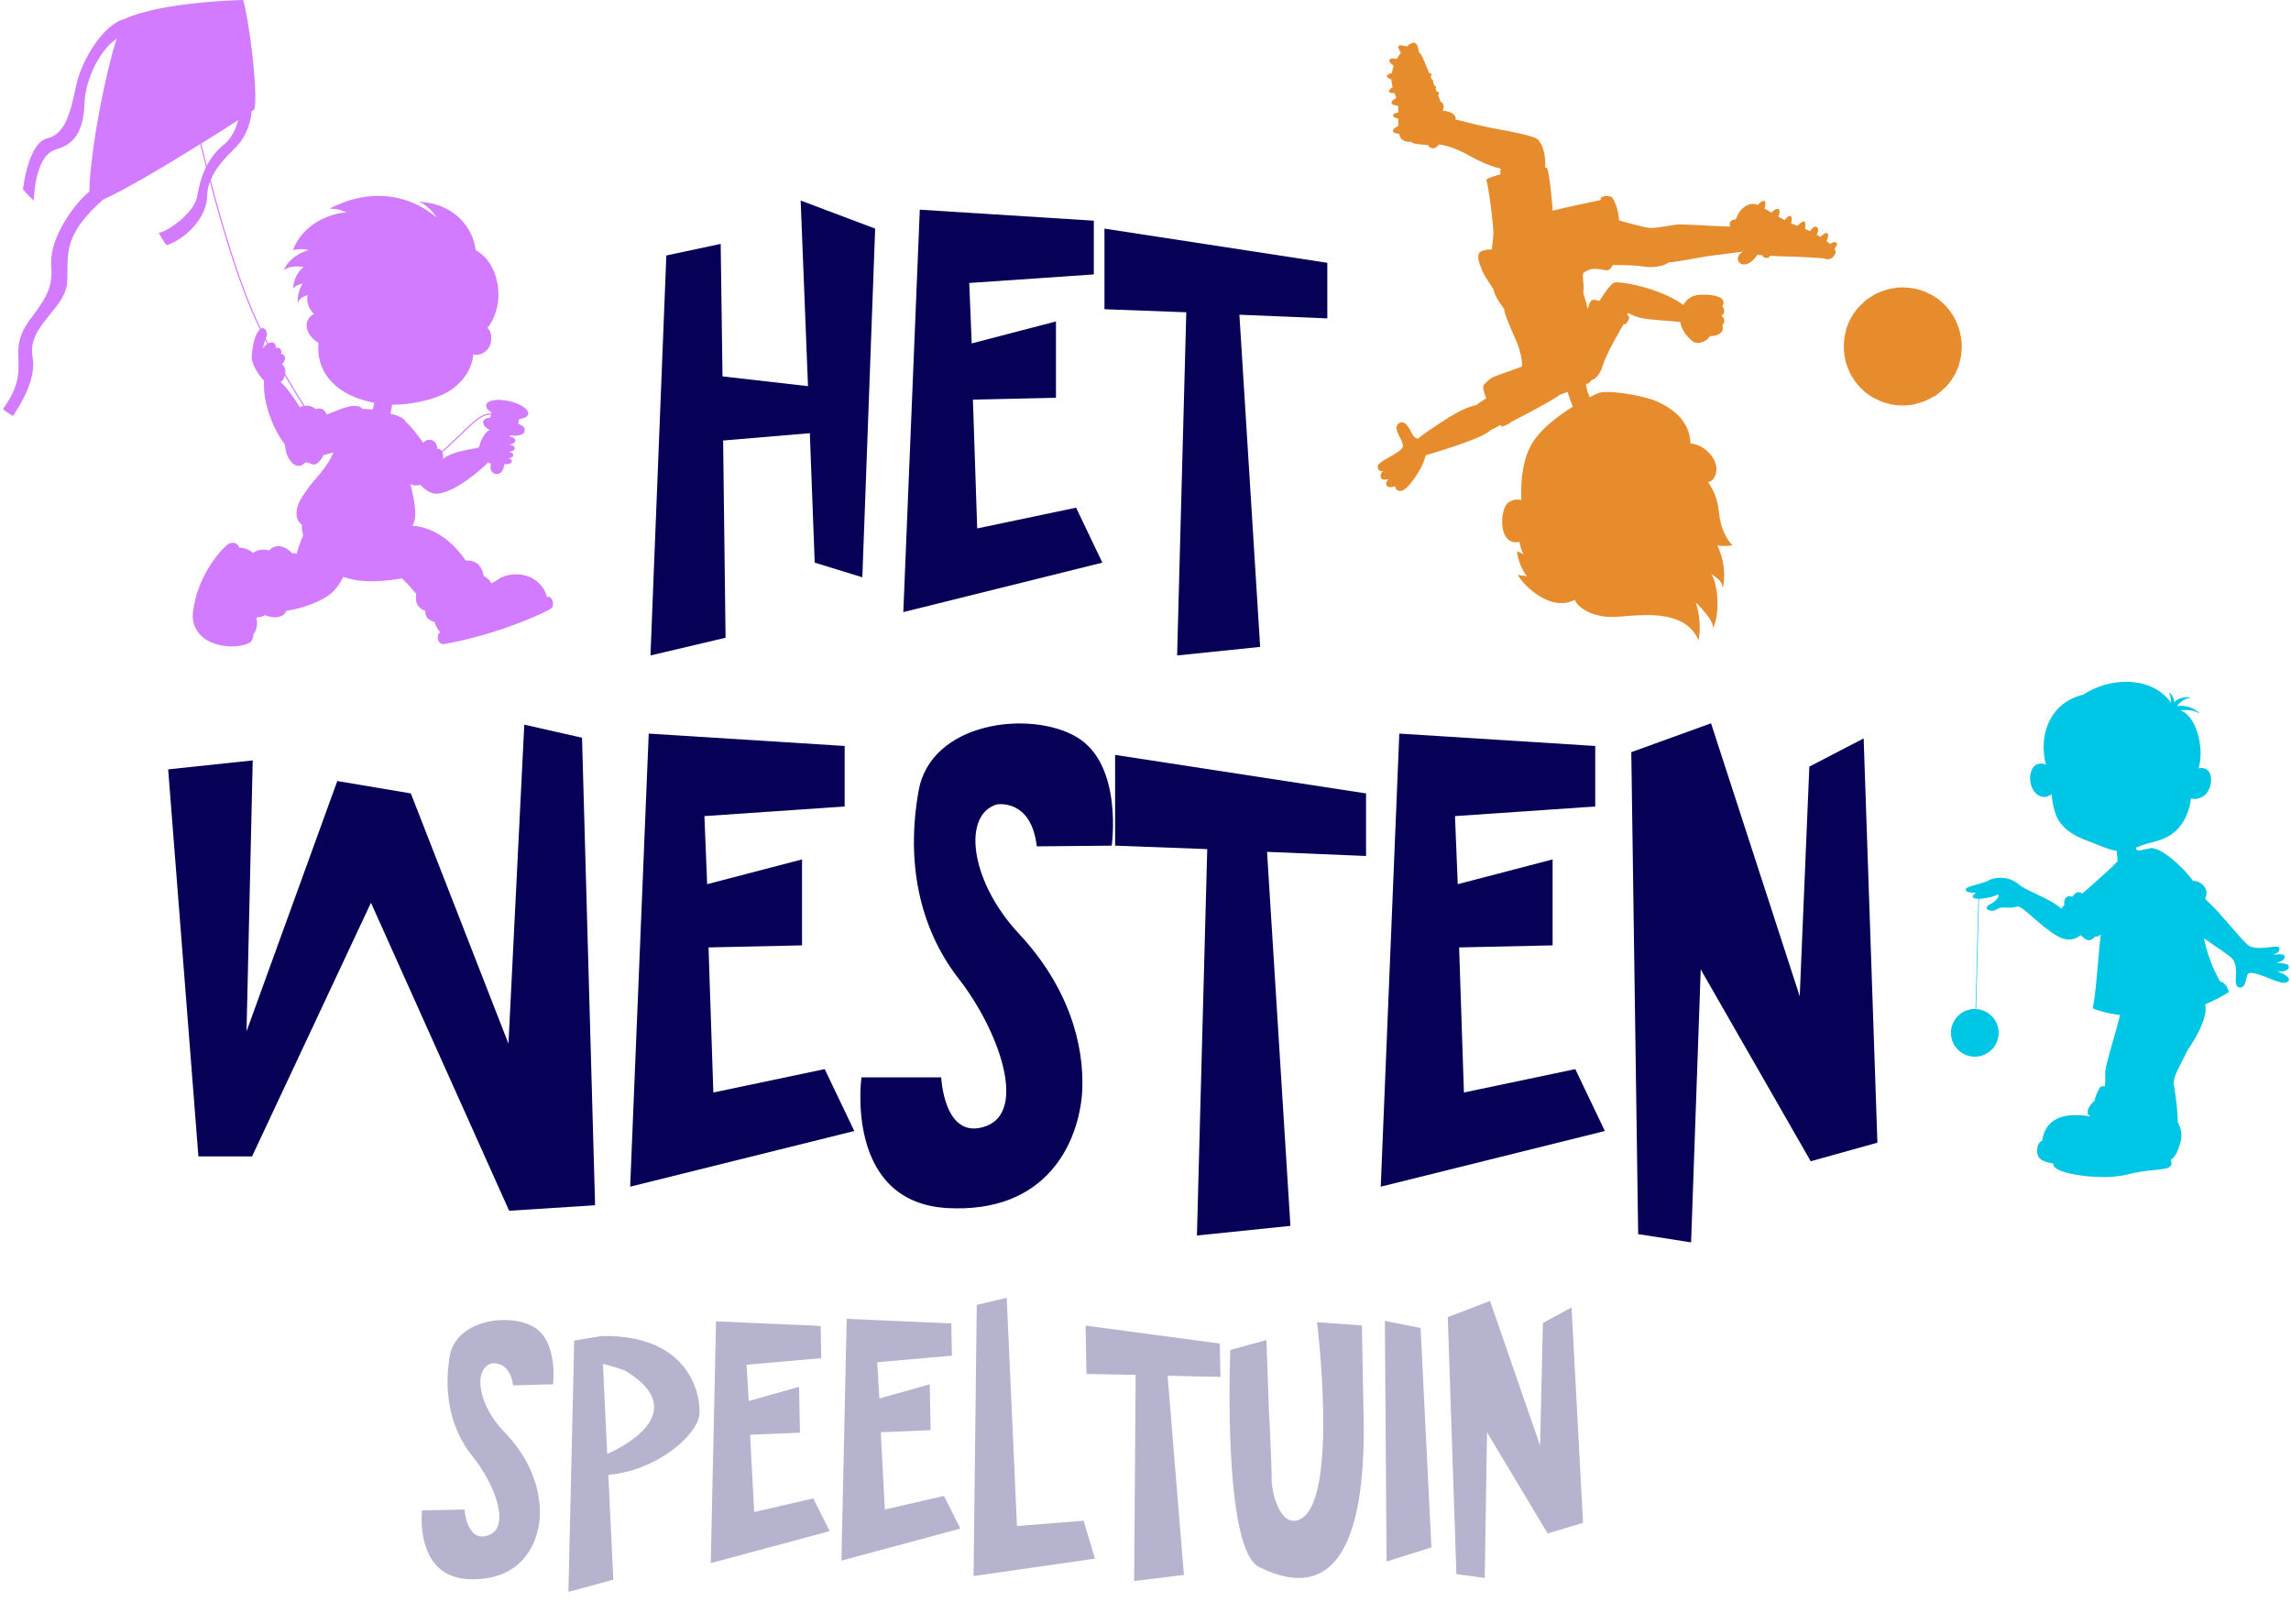
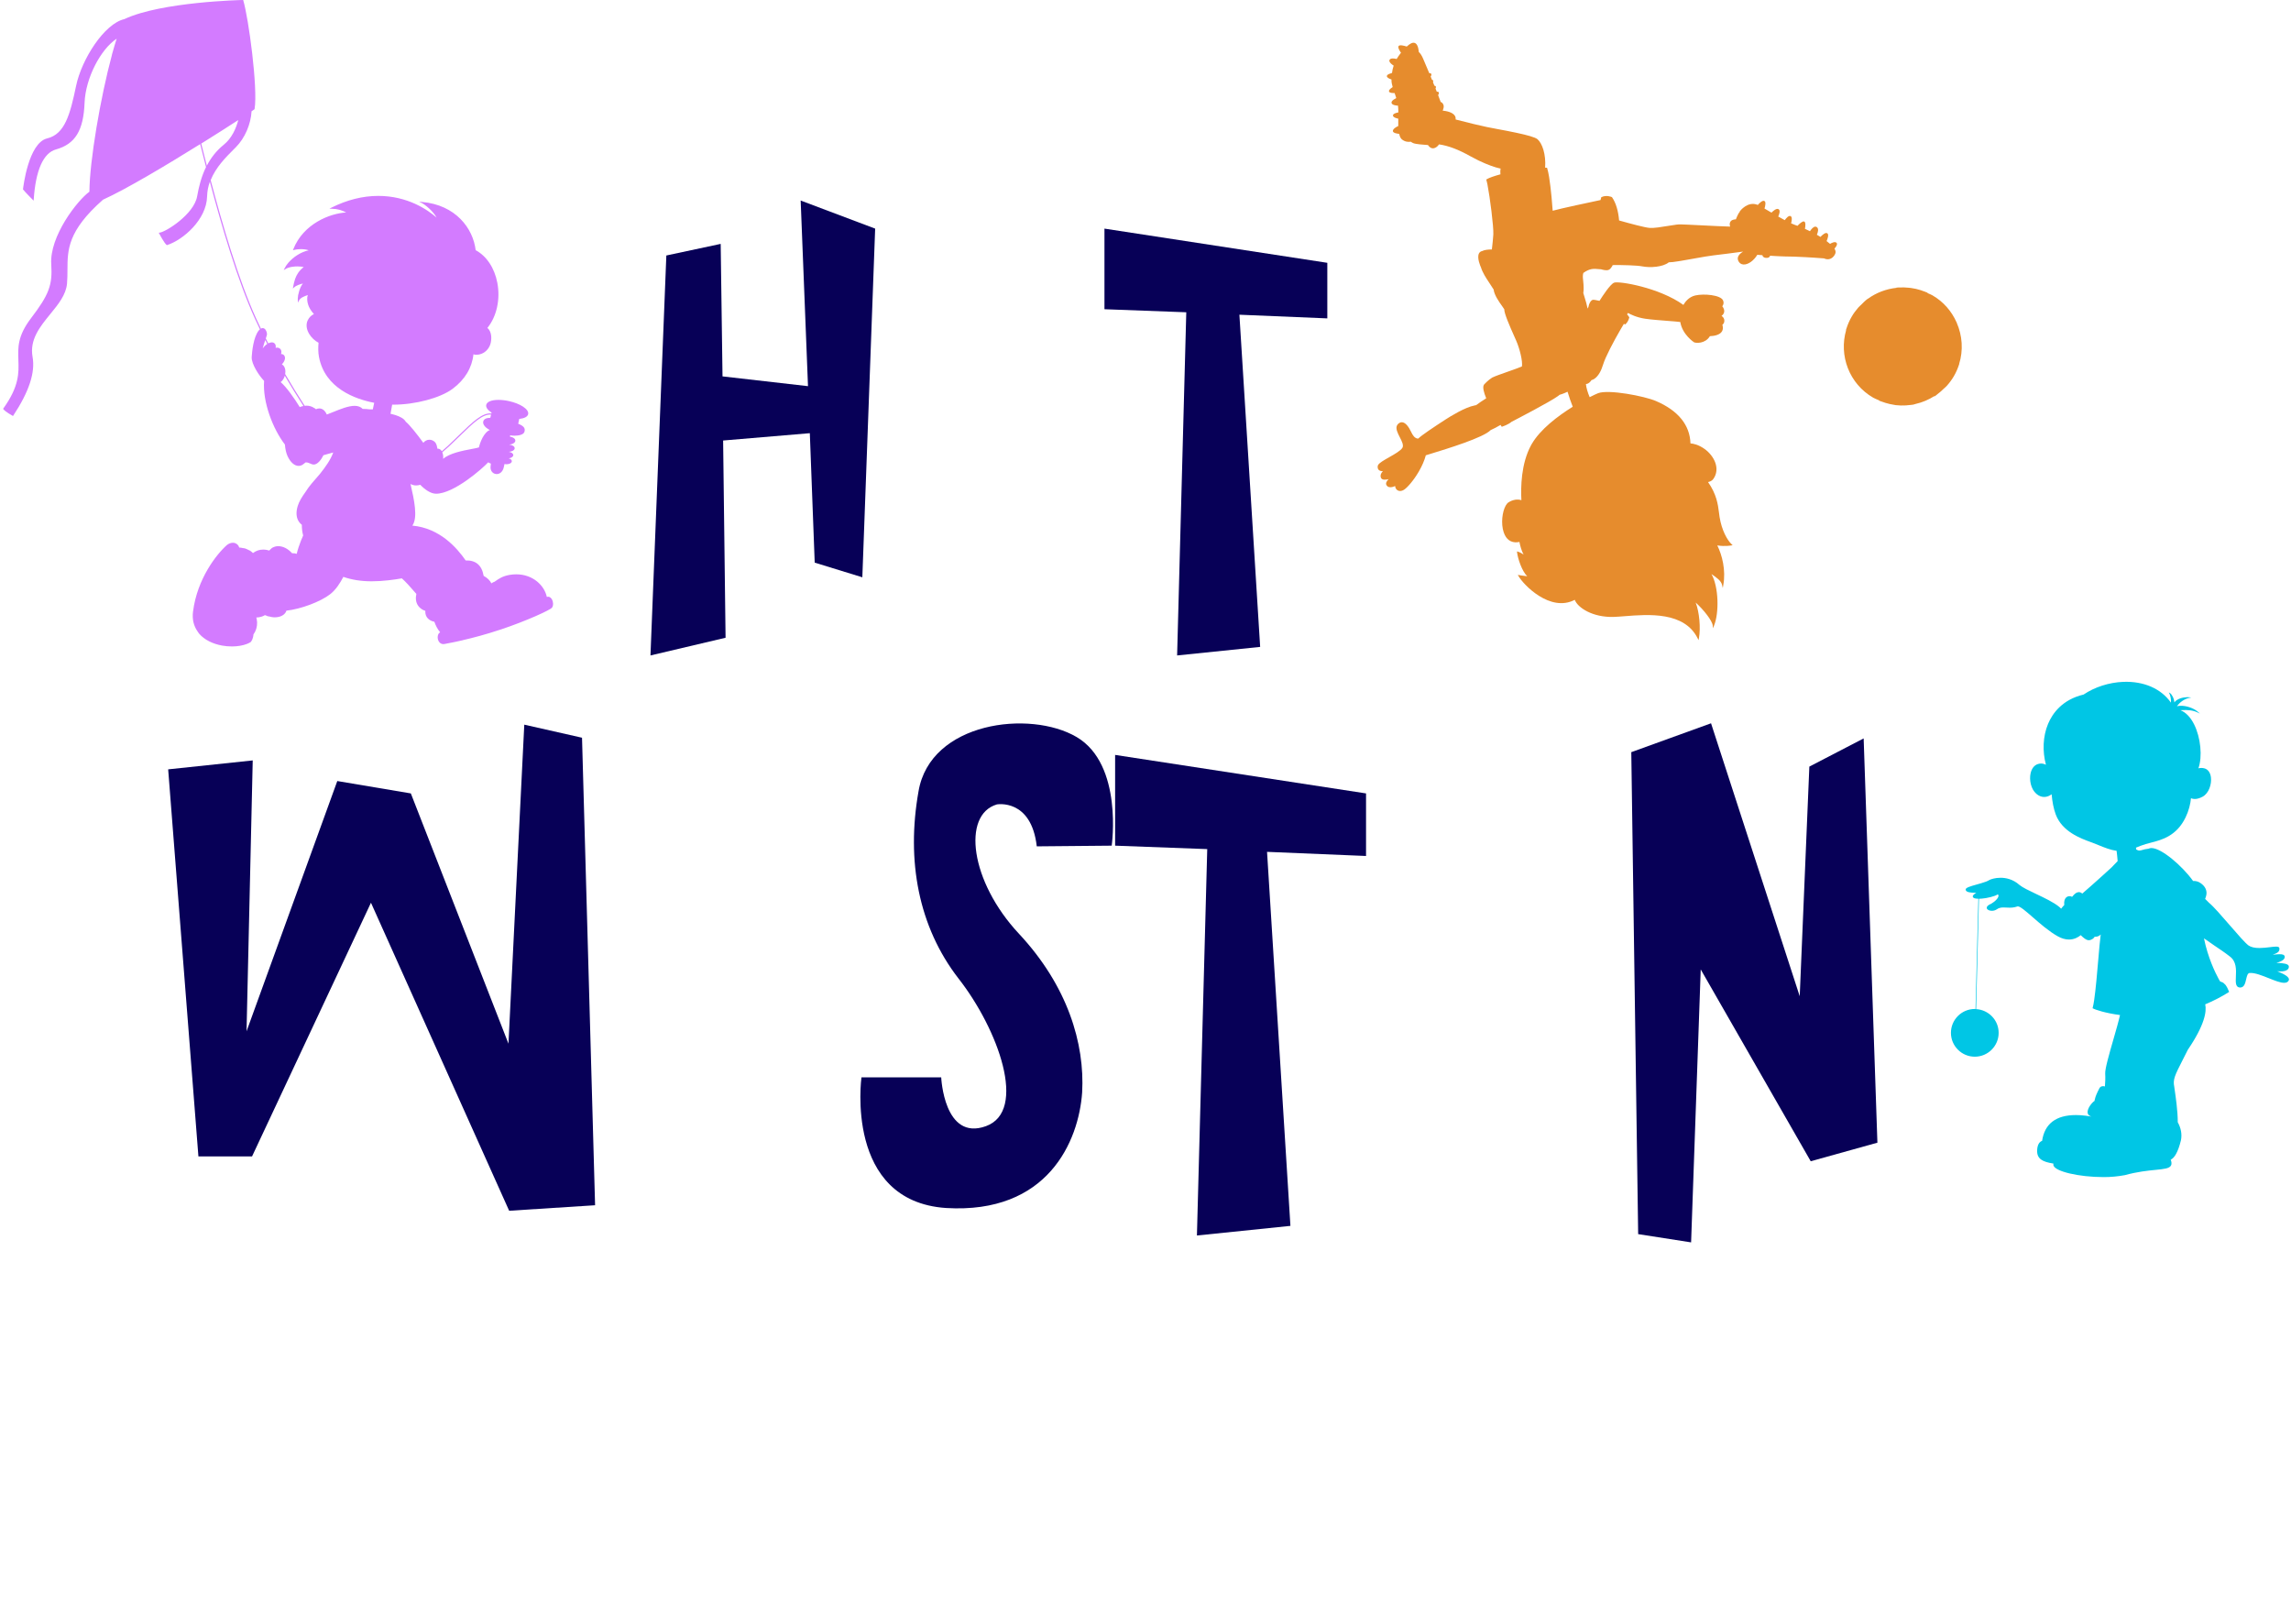
<svg xmlns="http://www.w3.org/2000/svg" width="714" height="506" viewBox="0 0 714 506" fill="none">
  <path d="M563.89 238.894L580.817 230.109L585.102 356.091L564.319 361.876L530.038 302.099L527.039 387.158L510.541 384.587L508.398 234.394L533.252 225.396L560.891 310.455L563.89 238.894Z" fill="#070057" />
-   <path d="M456.239 340.451L490.949 333.166L500.161 352.449L430.314 369.803L436.099 228.61L497.162 232.466V251.321L453.454 254.32L454.311 275.531L483.878 267.818V294.6L454.739 295.243L456.239 340.451Z" fill="#070057" />
-   <path d="M347.531 263.533V235.252L425.734 247.25V266.747L394.881 265.461L402.166 382.016L373.027 385.016L376.241 264.604L347.531 263.533Z" fill="#070057" />
+   <path d="M347.531 263.533V235.252L425.734 247.25V266.747L394.881 265.461L402.166 382.016L373.027 385.016L376.241 264.604Z" fill="#070057" />
  <path d="M335.54 229.681C350.109 238.251 346.467 263.533 346.467 263.533L323.113 263.747C321.399 248.75 310.686 250.678 310.686 250.678C299.759 253.892 302.331 274.674 317.543 290.958C332.755 307.241 338.111 325.238 337.254 340.45C336.183 355.663 326.541 378.374 294.832 376.445C263.122 374.303 268.478 335.737 268.478 335.737H293.332C293.332 335.737 294.189 355.663 307.258 350.949C320.328 346.235 311.115 320.739 298.688 304.884C286.261 288.815 282.405 268.247 286.261 246.607C289.904 224.967 320.971 221.111 335.54 229.681Z" fill="#070057" />
-   <path d="M222.317 340.451L257.027 333.166L266.24 352.449L196.393 369.803L202.177 228.61L263.24 232.466V251.321L219.532 254.32L220.389 275.531L249.956 267.818V294.6L220.818 295.243L222.317 340.451Z" fill="#070057" />
  <path d="M163.394 225.824L181.391 229.895L185.462 375.588L158.68 377.302L115.615 281.316L78.549 360.376H61.837L52.41 239.751L78.763 236.965L76.835 321.382L105.117 243.393L128.042 247.25L158.466 325.238L163.394 225.824Z" fill="#070057" />
  <path d="M344.209 96.362V71.244L413.664 81.9V99.217L386.263 98.075L392.733 201.592L366.853 204.256L369.708 97.314L344.209 96.362Z" fill="#070057" />
-   <path d="M304.546 164.676L335.373 158.206L343.556 175.332L281.521 190.746L286.659 65.345L340.892 68.77V85.516L302.073 88.18L302.834 107.019L329.094 100.168V123.954L303.214 124.525L304.546 164.676Z" fill="#070057" />
  <path d="M251.815 120.339L249.532 62.491L272.747 71.244L268.751 179.899L253.908 175.332L252.386 134.991L225.365 137.274L226.126 198.738L202.721 204.256L207.668 79.617L224.604 76.001L225.175 117.294L251.815 120.339Z" fill="#070057" />
-   <path d="M166.191 413.434C174.048 417.854 172.365 431.373 172.365 431.373L159.914 431.727C158.846 423.747 153.154 424.886 153.154 424.886C147.36 426.712 148.945 437.767 157.224 446.294C165.502 454.82 168.543 464.362 168.243 472.483C167.828 480.605 162.92 492.815 145.991 492.112C129.061 491.295 131.521 470.676 131.521 470.676L144.773 470.42C144.773 470.42 145.435 481.037 152.356 478.389C159.277 475.741 154.102 462.24 147.313 453.914C140.521 445.473 138.254 434.545 140.088 422.966C141.808 411.389 158.334 409.014 166.191 413.434ZM187.502 416.338C217.321 415.764 218.78 438.136 217.82 441.698C216.118 448.245 204.197 458.304 189.593 459.614L191.136 492.271L177.152 496.083L178.958 417.76L187.502 416.338ZM189.239 453.106C197.511 449.404 213.997 439.029 195.258 427.389C193.986 426.614 189.965 425.548 187.898 425.016L189.239 453.106ZM235.038 471.196L253.471 466.955L258.582 477.143L221.515 487.114L223.149 411.766L255.75 413.195L255.943 423.249L232.668 425.297L233.342 436.599L249.029 432.182L249.305 446.463L233.773 447.105L235.038 471.196ZM275.761 470.412L294.194 466.171L299.305 476.358L262.238 486.33L263.873 410.981L296.473 412.41L296.667 422.464L273.391 424.513L274.066 435.814L289.753 431.398L290.028 445.679L274.497 446.321L275.761 470.412ZM316.941 475.562L337.71 473.904L341.252 485.722L303.412 491.137L304.413 406.657L313.742 404.42L316.941 475.562ZM338.616 428.171L338.325 413.09L380.149 418.685L380.349 429.081L363.884 428.713L368.966 490.789L353.459 492.687L353.936 428.447L338.616 428.171ZM405.473 473.285C417.232 466.658 410.465 412.043 410.465 412.043L424.427 413.031L425.008 443.193C425.641 499.754 403.927 493.887 392.506 488.392C380.857 482.902 383.43 420.679 383.43 420.679L394.686 417.605L395.447 439.305C395.594 441.017 396.392 458.716 396.309 460.318C396.186 465.806 399.367 476.717 405.473 473.285ZM431.603 411.636L442.731 413.822L446.106 482.217L432.132 486.6L431.603 411.636ZM480.844 412.288L489.779 407.43L493.358 474.563L482.336 477.862L463.442 446.338L462.716 491.726L453.893 490.524L451.208 410.458L464.368 405.405L479.98 450.477L480.844 412.288Z" fill="#070057" fill-opacity="0.3" />
  <path d="M713.023 302.057C713.253 301.809 713.355 301.502 713.326 301.137C713.242 300.341 711.61 300.125 709.67 300.067V300.048C709.594 300.048 709.513 300.048 709.433 300.048C710.445 299.793 711.471 299.391 711.869 298.77C712.037 298.515 712.081 298.233 712.008 297.934C711.876 297.543 711.387 297.361 710.47 297.361C709.933 297.361 709.338 297.423 708.816 297.478C708.641 297.496 708.476 297.514 708.327 297.525C708.323 297.525 708.319 297.525 708.316 297.525C709.711 297.006 710.598 296.597 710.357 295.385C710.244 295.038 709.751 294.994 709.335 294.994C708.823 294.994 708.155 295.075 707.381 295.17C706.387 295.29 705.263 295.425 704.164 295.425C702.663 295.425 701.552 295.166 700.764 294.636C699.727 293.88 697.378 291.171 694.895 288.304C692.419 285.445 689.856 282.487 688.482 281.358C688.004 280.891 687.621 280.504 687.237 280.12C687.537 279.383 687.723 278.674 687.664 278.02C687.559 276.855 686.876 275.866 685.634 275.081C685.057 274.715 684.407 274.533 683.699 274.533C683.633 274.533 683.563 274.551 683.498 274.555C680.116 269.84 673.634 264.275 670.493 264.275C670.154 264.275 669.865 264.348 669.621 264.476C668.762 264.56 668.16 264.731 667.692 264.866C667.55 264.91 667.419 264.943 667.294 264.976C667.097 265.027 666.918 265.06 666.743 265.06C666.451 265.06 666.181 264.969 665.859 264.761L665.79 264.717L665.75 264.764C665.728 264.556 665.71 264.352 665.688 264.151C665.794 264.107 665.899 264.067 666.009 264.023C666.765 263.716 667.619 263.366 668.737 263.03C669.215 262.884 669.745 262.748 670.304 262.606C673.692 261.74 678.334 260.557 681.153 254.703C682.165 252.6 682.639 250.617 682.833 248.754C683.169 248.89 683.545 248.992 683.994 248.992C684.754 248.992 685.59 248.744 686.478 248.254C688.428 247.177 689.315 244.347 689.048 242.236C688.859 240.742 688.11 239.723 687 239.439C686.671 239.355 686.346 239.311 686.028 239.311C685.714 239.311 685.422 239.358 685.145 239.431C686.441 235.801 685.871 229.845 683.801 225.726C682.683 223.498 681.219 221.986 679.539 221.318C679.765 221.307 680.003 221.293 680.251 221.282C681.588 221.23 683.319 221.263 684.882 222.019L685.623 222.377L685.002 221.833C683.669 220.664 681.35 219.868 679.488 219.945C679.115 219.96 678.772 220.007 678.465 220.091C679.283 218.857 680.817 217.787 682.227 217.498L682.924 217.356L682.216 217.279C682.022 217.257 681.792 217.254 681.54 217.261C680.189 217.316 678.444 217.776 677.647 218.89C677.582 217.63 676.818 216.3 676.256 215.968L675.924 215.771L676.099 216.114C676.431 216.764 676.694 218.188 676.581 218.959C673.514 214.588 668.105 212.232 661.693 212.488C657.307 212.663 652.811 214.102 649.36 216.439C642.703 218.024 639.661 222.297 638.28 225.602C636.666 229.465 636.498 234.129 637.627 238.31C637.167 238.095 636.67 237.938 636.126 237.938C635.794 237.938 635.454 237.992 635.125 238.095C633.964 238.464 633.146 239.519 632.825 241.075C632.412 243.065 632.905 245.87 634.636 247.37C635.388 248.024 636.21 248.356 637.079 248.356C637.959 248.356 638.77 247.999 639.398 247.513C639.599 249.784 639.993 251.964 640.68 253.805C642.681 259.173 648.48 261.288 651.595 262.42L651.968 262.555C652.658 262.807 653.348 263.092 654.078 263.391C655.912 264.147 657.792 264.888 659.647 265.14C659.772 266.097 659.885 267.193 659.976 268.361L659.962 268.354L659.914 268.405C659.618 268.723 659.333 269.015 659.06 269.293C658.968 269.387 658.881 269.475 658.797 269.563L658.778 269.581C658.767 269.592 658.753 269.607 658.742 269.618C658.537 269.829 658.351 270.027 658.183 270.216C658.11 270.286 652.19 275.709 648.948 278.462C648.612 278.174 648.261 278.009 647.896 278.009C647.282 278.009 646.738 278.411 646.267 278.919C646.168 279.014 645.982 279.233 645.778 279.481C645.526 279.346 645.248 279.273 644.971 279.273C644.496 279.273 644.069 279.478 643.766 279.854C643.473 280.212 643.21 280.894 643.335 282.034C643.039 282.322 642.717 282.688 642.367 283.17C642.214 283.005 642.038 282.841 641.848 282.677C641.834 282.662 641.823 282.655 641.819 282.651C640.147 281.234 637.185 279.824 634.526 278.565C632.368 277.538 630.33 276.574 629.385 275.782C627.318 273.927 625.039 273.536 623.49 273.536C621.756 273.536 620.434 273.996 619.966 274.248C619.477 274.595 618.528 274.916 617.476 275.227C617.282 275.285 617.085 275.34 616.888 275.398C616.669 275.46 616.453 275.523 616.231 275.585C613.981 276.213 612.604 276.625 612.604 277.195C612.604 277.608 612.944 277.889 613.641 278.046C614.156 278.163 614.872 278.214 615.917 278.218C615.208 278.634 614.737 279.061 614.836 279.452C614.89 279.671 615.091 279.835 615.438 279.941C615.719 280.029 616.121 280.058 616.563 280.069L615.679 314.448C615.602 314.444 615.529 314.426 615.453 314.426C611.352 314.426 608.018 317.76 608.018 321.861C608.018 325.962 611.352 329.296 615.453 329.296C619.554 329.296 622.888 325.962 622.888 321.861C622.888 317.906 619.773 314.689 615.869 314.47L616.753 280.08C617.341 280.076 618.027 280.003 618.732 279.89C618.823 279.876 618.911 279.868 619.002 279.85C619.466 279.77 619.934 279.671 620.39 279.554C620.397 279.554 620.401 279.551 620.408 279.551C620.854 279.434 621.288 279.306 621.69 279.16C622.066 279.021 622.351 278.868 622.596 278.718C622.672 278.802 622.808 278.86 622.833 278.963C623.008 279.711 621.811 280.913 620.562 281.636C619.232 282.187 619.13 282.735 619.185 283.013C619.28 283.487 619.952 283.831 620.781 283.831C621.314 283.831 621.836 283.681 622.256 283.407C622.979 282.863 623.742 282.79 624.396 282.79C624.692 282.79 624.995 282.808 625.316 282.823C625.652 282.841 626.003 282.859 626.368 282.859C626.631 282.859 626.879 282.848 627.12 282.826C627.128 282.826 627.153 282.823 627.186 282.819C627.69 282.768 628.15 282.669 628.603 282.512L628.625 282.501C628.683 282.461 628.753 282.439 628.844 282.439C629.629 282.439 631.408 283.995 633.471 285.795C635.742 287.778 638.569 290.247 641.33 291.788C642.513 292.449 643.685 292.785 644.81 292.785C646.49 292.785 647.735 292.033 648.473 291.423C649.346 292.299 650.138 292.869 650.653 292.96C650.759 292.982 650.868 292.993 650.982 292.993C651.748 292.993 652.526 292.449 652.826 291.908C652.851 291.908 652.877 291.908 652.902 291.905C652.957 291.912 653.016 291.919 653.081 291.919C653.224 291.919 653.392 291.897 653.563 291.857C654.002 291.759 654.425 291.51 654.717 291.207C654.699 291.328 654.677 291.467 654.659 291.576C654.455 293.019 654.214 295.82 653.936 299.062C653.574 303.273 653.147 308.247 652.676 311.493C652.665 311.563 652.654 311.617 652.647 311.687C652.585 312.103 652.519 312.487 652.457 312.837C652.439 312.936 652.42 313.034 652.402 313.126C652.329 313.502 652.256 313.845 652.179 314.112L652.161 314.185L652.227 314.221C653.074 314.692 656.182 315.715 660.71 316.317C660.265 318.3 659.458 321.112 658.658 323.884C657.35 328.431 655.996 333.131 656.094 334.588C656.178 335.804 656.109 337.283 656.007 338.561C655.839 338.532 655.652 338.473 655.503 338.473C654.922 338.473 654.517 338.692 654.29 339.123C653.395 340.851 653.049 341.778 652.921 342.377C652.84 342.611 652.793 342.841 652.771 343.071C651.949 343.593 650.412 345.488 650.624 346.836C650.715 347.402 651.164 347.742 651.807 347.953C650.653 347.749 649.488 347.595 648.345 347.526C647.885 347.497 647.428 347.482 646.979 347.482C640.745 347.482 637.218 350.203 636.429 355.52C635.724 355.776 634.983 356.499 634.884 358.394C634.742 361.188 636.626 362.071 639.942 362.597C639.946 362.78 639.935 362.944 639.949 363.138L639.953 363.193L640 363.218C640.523 365.029 647.779 366.815 655.627 366.815C657.829 366.815 660.049 366.611 662.233 366.205C666.122 365.132 669.402 364.803 671.794 364.566C674.474 364.299 676.092 364.138 676.603 363.2C676.84 362.765 676.804 362.163 676.508 361.341C676.541 361.33 676.574 361.334 676.61 361.319L676.738 361.356L676.716 361.257C677.622 360.808 678.801 359.099 679.703 355.326C680.083 353.42 679.7 351.525 678.706 349.714C678.728 346.332 678.056 341.716 677.753 339.638C677.691 339.207 677.644 338.879 677.618 338.674C677.143 336.384 677.804 335.092 680.255 330.282C680.726 329.362 681.255 328.317 681.851 327.127C687.12 319.378 687.752 315.196 687.266 312.976C689.706 311.968 692.185 310.712 694.65 309.149L694.72 309.105L694.691 309.032C694.508 308.575 694.329 308.17 694.143 307.809C694.11 307.746 694.073 307.706 694.041 307.644C693.884 307.359 693.727 307.093 693.548 306.874C693.467 306.771 693.361 306.709 693.274 306.622C693.131 306.483 692.996 306.326 692.832 306.22C692.693 306.129 692.514 306.085 692.353 306.019C692.211 305.961 692.091 305.88 691.933 305.84L691.904 305.833C691.901 305.833 691.901 305.829 691.897 305.829C691.751 305.519 691.597 305.249 691.426 305.008C690.381 303.09 688.077 298.361 686.879 292.412C687.931 293.168 689.016 293.917 690.108 294.651C691.74 295.747 693.427 296.879 694.891 298.029C697.039 299.555 696.922 302.21 696.823 304.347C696.747 306.063 696.681 307.542 697.926 307.725C698.01 307.736 698.094 307.739 698.171 307.739C699.434 307.739 699.748 306.37 700.026 305.161C700.252 304.179 700.468 303.247 701.129 303.204C702.728 303.094 704.956 303.985 707.1 304.843C708.936 305.577 710.671 306.271 711.869 306.271C712.592 306.271 713.063 306.023 713.311 305.501C713.72 304.365 711.427 303.393 709.74 302.681C709.725 302.674 709.714 302.67 709.7 302.663C710.058 302.7 710.397 302.718 710.719 302.718C711.807 302.729 712.614 302.495 713.023 302.057Z" fill="#00C6E5" />
  <path d="M172.048 186.837C171.871 186.493 171.633 186.263 171.377 186.113C171.342 186.091 171.315 186.065 171.28 186.047C171.033 185.928 170.768 185.924 170.499 185.999C170.468 186.007 170.442 185.981 170.415 185.994C169.7 182.552 166.179 178.974 160.889 178.974C160.209 178.974 159.512 179.035 158.815 179.15C156.586 179.53 155.329 180.434 154.217 181.229C154.195 181.246 154.173 181.259 154.15 181.277C154.058 181.308 153.568 181.467 153.153 181.798C152.699 180.893 151.874 180.072 150.85 179.534L150.859 179.516C150.841 179.512 150.823 179.508 150.806 179.503C150.775 179.49 150.757 179.464 150.726 179.446C150.166 176.097 148.224 174.548 145.131 174.649C142.404 170.731 137.078 164.576 128.509 163.794C130.279 161.328 129.096 155.834 127.94 150.817C128.412 151.086 128.981 151.276 129.687 151.276C130.106 151.276 130.543 151.201 130.984 151.077C132.339 152.503 134.197 153.853 135.891 153.857H135.905C141.442 153.857 150.338 146.038 152.156 144.061C152.403 144.238 152.69 144.366 152.977 144.476C152.928 144.895 152.897 145.253 152.88 145.531C152.844 146.162 153.039 146.731 153.422 147.141C153.775 147.517 154.278 147.733 154.799 147.733C155.638 147.733 156.661 147.168 157.014 145.584C157.076 145.301 157.151 144.962 157.226 144.609C157.42 144.653 157.628 144.679 157.848 144.679C158.784 144.679 159.512 144.256 159.512 143.713C159.512 143.316 159.119 142.989 158.55 142.839C159.366 142.72 159.966 142.327 159.966 141.82C159.966 141.321 159.384 140.933 158.581 140.805C159.618 140.726 160.403 140.271 160.403 139.675C160.403 139.102 159.671 138.665 158.691 138.559C159.785 138.453 160.606 137.95 160.606 137.297C160.606 136.693 159.9 136.216 158.925 136.062C158.951 135.916 158.987 135.748 159.004 135.66C159.432 135.735 159.9 135.775 160.359 135.775C161.661 135.775 163.152 135.466 163.43 134.601C163.536 134.279 163.642 133.793 163.368 133.317C163.108 132.862 162.508 132.452 161.502 132.046C161.625 131.534 161.736 131.014 161.828 130.55C163.39 130.387 164.419 129.871 164.599 129.072C164.763 128.344 164.211 127.514 163.046 126.742C161.93 126.001 160.368 125.383 158.651 124.999C157.526 124.748 156.388 124.615 155.368 124.615C153.184 124.615 151.754 125.198 151.538 126.169C151.375 126.901 151.927 127.726 153.087 128.503C153.122 128.525 153.175 128.542 153.206 128.565C153.184 128.657 153.158 128.745 153.136 128.843C150.312 128.556 147.302 131.477 143.172 135.506C142.047 136.604 140.878 137.743 139.593 138.939C139.095 139.402 138.437 139.993 137.678 140.642C137.643 140.584 137.625 140.509 137.586 140.456C137.255 140.011 136.8 139.777 136.31 139.812C136.31 139.702 136.266 139.64 136.258 139.534C136.258 139.472 136.28 139.424 136.28 139.358H136.227C136.116 138.621 135.843 138.074 135.56 137.778C135.106 137.306 134.466 137.032 133.809 137.032C133.054 137.032 132.401 137.403 131.929 137.99C130.067 135.404 127.512 132.209 126.466 131.433C125.95 130.431 124.538 129.778 123.342 129.385L123.227 129.346C122.883 129.235 122.579 129.156 122.309 129.09C122.226 129.068 122.168 129.054 122.093 129.037C121.934 129.001 121.811 128.971 121.709 128.953C121.903 127.978 122.084 126.936 122.221 126.089C122.336 126.089 122.433 126.107 122.548 126.107C129.431 126.107 137.215 124.028 141.054 121.169C144.906 118.297 147.108 114.603 147.554 110.394C147.677 110.438 147.788 110.495 147.929 110.517C148.119 110.544 148.308 110.557 148.502 110.557C149.041 110.557 149.588 110.447 150.122 110.226C151.604 109.613 152.672 108.276 152.977 106.652C153.299 104.944 153.025 103.461 152.209 102.477C152.116 102.367 151.975 102.323 151.874 102.226C154.782 98.669 155.991 93.304 154.993 88.11C154.106 83.49 151.649 79.797 148.242 77.961C147.443 71.131 141.985 63.859 131.545 62.937L130.623 62.853L131.452 63.267C132.586 63.832 134.991 65.818 136.05 67.79C133.301 65.394 127.053 61.048 117.879 61.048C113.056 61.048 108.15 62.283 103.287 64.71L102.651 65.028L103.362 65.046C105.356 65.09 106.579 65.544 107.885 66.211C102.899 66.48 94.572 69.674 91.417 77.652L91.285 77.983L91.629 77.886C92.18 77.732 92.984 77.639 93.782 77.639C94.744 77.639 95.582 77.767 96.2 78.001C93.694 78.539 91.351 80.154 89.886 81.858C89.873 81.866 89.864 81.875 89.851 81.884C89.851 81.884 89.855 81.884 89.859 81.884C89.356 82.471 88.95 83.071 88.686 83.636L88.43 84.192L88.942 83.861C90.102 83.106 91.96 83.022 92.706 83.022C93.575 83.022 94.254 83.12 94.647 83.234C93.151 84.386 92.432 85.652 91.999 86.857C91.978 86.892 91.947 86.941 91.924 86.976C91.933 86.972 91.955 86.972 91.964 86.967C91.691 87.766 91.514 88.543 91.399 89.209L91.271 89.937L91.664 89.562C92.326 88.927 93.495 88.596 94.267 88.375C94.312 88.362 94.351 88.353 94.391 88.34C93.875 88.988 93.526 89.805 93.266 90.617C93.129 91.04 93.028 91.437 92.953 91.834C92.944 91.923 92.878 92.037 92.878 92.121C92.882 92.117 92.895 92.117 92.904 92.112C92.807 92.739 92.763 93.317 92.816 93.688L92.904 94.31L93.151 93.732C93.562 92.779 94.85 92.324 95.79 91.993C95.834 91.976 95.878 91.962 95.918 91.949C95.635 92.783 95.684 93.926 96.072 95.051C96.315 95.766 96.853 96.812 97.829 97.875C97.021 98.255 96.35 98.886 95.913 99.803C95.313 101.048 95.463 102.539 96.328 104.009C97.047 105.226 98.19 106.259 99.28 106.806C99.143 108.298 99.139 109.82 99.417 111.267C101.297 121.059 110.766 124.395 116.622 125.524L116.189 127.567C115.545 127.607 114.932 127.55 114.354 127.483C114.345 127.483 114.336 127.483 114.327 127.479L114.014 127.444V127.453C113.652 127.417 113.325 127.408 113.034 127.426C112.434 126.8 111.605 126.469 110.523 126.469C108.569 126.469 106.071 127.488 103.869 128.384C103.163 128.67 102.488 128.944 101.853 129.178C101.328 127.991 100.529 127.281 99.51 127.281C99.165 127.281 98.821 127.36 98.49 127.523C98.433 127.461 98.332 127.435 98.265 127.378C98.212 127.316 98.173 127.245 98.111 127.188L98.058 127.245C97.396 126.751 96.531 126.411 95.525 126.411C95.335 126.411 95.154 126.451 94.969 126.473C92.904 123.292 90.848 119.956 88.875 116.562C88.946 116.126 88.972 115.689 88.915 115.292C88.792 114.44 88.408 113.822 87.847 113.557C89.039 112.265 88.858 111.36 88.717 111.02C88.522 110.552 88.046 110.27 87.574 110.336C87.75 109.891 87.75 109.418 87.552 109.026C87.26 108.448 86.594 108.187 85.901 108.39C85.998 107.909 85.932 107.486 85.707 107.172C85.482 106.859 85.116 106.687 84.679 106.687C84.335 106.687 83.977 106.815 83.616 107C83.351 106.488 83.095 105.981 82.835 105.474C82.985 105.019 83.108 104.648 83.17 104.437C83.293 103.987 83.095 103.21 82.737 102.738C82.49 102.416 82.19 102.244 81.868 102.244C81.687 102.244 81.502 102.319 81.321 102.425C80.818 101.379 80.324 100.342 79.861 99.327C74.318 87.183 69.275 69.825 65.656 56.141C67.254 52.143 70.334 49.037 72.972 46.411L73.489 45.895C76.339 43.045 78.175 38.676 78.4 34.683C78.828 34.392 79.128 34.184 79.278 34.069L79.335 34.025L79.344 33.955C80.403 27.428 77.469 5.635 75.819 0.128L75.779 0H75.647C75.395 0.004 50.305 0.534 38.784 5.944L38.753 5.957C32.527 7.369 25.449 18.436 23.724 26.718C21.84 35.768 20.194 41.8 14.7 43.128C8.84 44.549 7.239 58.361 7.172 58.947L7.164 59.018L7.208 59.075C7.909 59.954 10.12 62.164 10.213 62.257L10.486 62.531L10.513 62.142C11.117 53.052 13.509 47.669 17.427 46.575C23.437 44.894 26.023 40.684 26.358 32.035C26.654 24.3 31.406 15.294 36.361 12.059C36.163 12.677 35.964 13.304 35.761 13.983C35.669 14.297 35.576 14.623 35.483 14.945C35.316 15.532 35.148 16.084 34.976 16.71L34.874 17.081L34.892 17.072C31.287 30.429 27.916 50.268 27.867 59.737C24.117 62.447 15.397 73.615 15.971 82.383C16.39 88.829 15.274 91.808 9.67 99.164C5.451 104.697 5.588 108.306 5.725 112.128C5.875 116.165 6.025 120.344 1.039 127.294L0.964 127.395L1.039 127.497C1.582 128.26 3.819 129.509 3.911 129.562L4.053 129.641L4.141 129.504C9.061 122.052 11.029 116.073 10.151 111.223C9.176 105.835 12.472 101.798 15.653 97.897C18.186 94.795 20.578 91.87 20.887 88.362C21.015 86.901 21.019 85.485 21.023 84.108C21.041 77.869 21.059 71.973 32.081 62.248L32.112 62.222C39.318 58.965 51.951 51.424 62.391 44.911C62.929 47.051 63.543 49.474 64.209 52.064C62.735 55.069 61.959 58.242 61.434 61.202C60.441 66.806 51.607 72.331 49.736 72.499L49.471 72.525L49.595 72.759C49.661 72.882 51.205 75.795 51.933 76.337L52.008 76.39L52.097 76.364C57.07 74.766 64.359 68.461 64.54 61.238C64.58 59.578 64.897 58.047 65.405 56.631C69.019 70.257 74.023 87.404 79.516 99.446C79.993 100.492 80.5 101.555 81.017 102.627C80.875 102.751 80.734 102.857 80.593 103.042C78.987 105.143 78.554 109.489 78.444 111.258C78.307 113.474 80.893 117.273 82.309 118.685C81.806 125.299 85.063 133.692 88.796 138.533C88.906 139.931 89.175 141.215 89.639 142.191C90.557 144.123 91.788 145.191 93.107 145.191C93.756 145.191 94.36 144.865 94.881 144.357L94.921 144.388C95 144.287 95.088 144.212 95.172 144.114C95.172 144.114 95.177 144.114 95.177 144.11C95.733 144.039 96.209 144.242 96.65 144.441C97.003 144.6 97.37 144.768 97.78 144.768C98.34 144.768 98.896 144.459 99.523 143.792C100.03 143.258 100.436 142.579 100.803 141.855C101.257 141.732 101.716 141.608 102.162 141.471C102.718 141.304 103.282 141.149 103.852 141.004C103.053 143.245 101.46 145.5 99.677 147.724C98.018 149.626 96.333 151.461 95.163 153.376C94.096 154.841 93.226 156.267 92.798 157.643C92.163 159.695 92.317 161.447 93.253 162.718C93.478 163.027 93.76 163.296 94.069 163.543C94.056 164.659 94.192 165.771 94.479 166.874C93.99 167.933 93.487 169.248 93.094 170.431L93.085 170.427C93.076 170.453 93.076 170.475 93.067 170.502C92.798 171.318 92.586 172.064 92.481 172.589C92.123 172.461 91.655 172.395 91.086 172.395C91.064 172.395 91.038 172.399 91.02 172.399C89.784 171.005 88.214 170.197 86.696 170.197C86.025 170.197 85.438 170.387 84.922 170.674L84.9 170.643C84.608 170.872 84.335 171.133 84.075 171.406C84.022 171.468 83.938 171.494 83.894 171.565C83.607 171.468 82.905 171.265 82.014 171.265C80.814 171.265 79.755 171.644 78.841 172.35C78.559 172.086 78.281 171.821 77.941 171.609C77.8 171.521 77.632 171.477 77.482 171.402C77.098 171.203 76.714 171.009 76.295 170.885C76.092 170.828 75.88 170.828 75.673 170.793C75.32 170.727 74.967 170.63 74.61 170.63C74.592 170.63 74.574 170.63 74.557 170.63C74.535 170.524 74.477 170.44 74.433 170.343C74.398 170.254 74.371 170.166 74.323 170.082C74.252 169.968 74.159 169.875 74.067 169.778C74.005 169.716 73.957 169.641 73.886 169.584C73.771 169.491 73.63 169.429 73.493 169.363C73.423 169.328 73.365 169.284 73.29 169.257C73.07 169.182 72.831 169.138 72.58 169.138C71.984 169.138 71.362 169.363 70.775 169.796C67.444 172.721 61.478 180.372 60.172 190.499L60.167 190.504L60.154 190.592C59.854 192.975 60.357 195.027 61.566 196.756C61.747 197.017 61.897 197.286 62.113 197.529C63.737 199.369 66.279 200.653 69.222 201.182C70.201 201.359 71.23 201.451 72.28 201.451C74.027 201.451 75.66 201.173 76.948 200.67C77.376 200.503 77.769 200.308 78.113 200.092L78.157 200.053C78.356 199.81 78.501 199.55 78.616 199.294C78.656 199.201 78.678 199.121 78.709 199.033C78.771 198.866 78.828 198.702 78.863 198.552C78.885 198.455 78.899 198.385 78.912 198.296C78.934 198.164 78.956 198.058 78.965 197.961C78.974 197.868 78.978 197.833 78.978 197.784C78.978 197.767 78.983 197.727 78.983 197.714C79.168 197.467 79.335 197.193 79.481 196.906C79.547 196.778 79.591 196.633 79.649 196.496C79.719 196.328 79.799 196.165 79.856 195.989C79.905 195.83 79.931 195.658 79.966 195.49C80.006 195.322 80.055 195.159 80.077 194.982C80.099 194.81 80.094 194.63 80.103 194.453C80.112 194.272 80.134 194.096 80.13 193.915C80.125 193.738 80.086 193.562 80.064 193.385C80.041 193.191 80.033 193.001 79.989 192.803C79.962 192.679 79.905 192.556 79.869 192.432C80.972 192.419 82.009 192.057 82.561 191.695C82.671 191.744 82.782 191.761 82.892 191.801C83.152 191.898 83.36 192.022 83.655 192.101L83.669 192.057C84.335 192.247 84.997 192.375 85.632 192.375C87.477 192.375 88.902 191.541 89.264 190.296C93.65 189.829 99.827 187.561 102.907 185.165C104.642 183.814 106.001 181.714 107.007 179.768C109.535 180.65 112.443 181.149 115.823 181.149C119.362 181.149 122.707 180.664 125.239 180.236C126.316 181.131 128.28 183.355 129.758 185.081C129.462 186.462 129.608 187.666 130.234 188.637C130.905 189.679 131.942 190.186 132.555 190.354C132.414 192.445 133.888 193.469 135.375 193.76C135.728 194.784 136.28 195.98 137.167 197.03C137.144 197.039 137.14 197.07 137.122 197.078C136.911 197.189 136.738 197.365 136.615 197.608C136.593 197.652 136.58 197.701 136.562 197.749C136.452 198.023 136.381 198.336 136.403 198.702C136.461 199.673 137.039 200.719 138.177 200.719C138.292 200.719 138.411 200.71 138.53 200.688C139.285 200.551 140.322 200.353 141.535 200.101C141.685 200.07 141.822 200.044 141.972 200.008C142.634 199.867 143.335 199.717 144.099 199.541L144.218 199.514L144.222 199.497C147.501 198.742 151.424 197.714 156.096 196.156L156.101 196.161L156.216 196.121C163.902 193.557 171.505 190.098 172.03 189.365C172.529 188.677 172.423 187.565 172.048 186.837ZM62.713 44.752C67.214 41.941 71.282 39.347 74.265 37.41C73.551 40.066 72.231 43.093 69.721 45.118C67.338 47.042 65.683 49.279 64.461 51.631C63.821 49.138 63.234 46.813 62.713 44.752ZM139.836 139.194C141.125 137.994 142.294 136.856 143.424 135.757C147.457 131.821 150.4 128.975 153.052 129.2C152.972 129.522 152.889 129.857 152.805 130.197C151.6 130.219 150.89 130.537 150.643 131.23C150.51 131.592 150.568 132.006 150.801 132.43C151.132 133.03 151.812 133.573 152.655 134.014C152.487 134.102 152.275 134.164 152.134 134.266C150.214 135.638 149.38 138.886 149.253 139.419C149.253 139.424 149.248 139.424 149.248 139.428C148.825 139.57 148.035 139.72 147.055 139.905C144.262 140.434 140.07 141.233 138.111 142.994C138.177 142.204 138.08 141.511 137.842 140.955C138.618 140.289 139.324 139.671 139.836 139.194ZM94.576 126.522C94.175 126.592 93.787 126.702 93.416 126.857C91.752 124.126 89.233 120.573 87.468 119.069C88.134 118.597 88.54 117.86 88.756 117.079C90.645 120.313 92.604 123.481 94.576 126.522ZM81.877 108.576C82.076 107.768 82.393 106.789 82.671 105.959C82.879 106.361 83.086 106.766 83.293 107.172C82.804 107.49 82.323 107.962 81.877 108.576Z" fill="#D37BFF" />
  <path d="M609.775 100.455C609.834 100.489 609.867 100.524 609.879 100.557L609.822 100.582C611.573 104.588 611.912 109.15 610.565 113.456L610.597 113.464L610.53 113.671C610.525 113.689 610.513 113.709 610.504 113.725C610.113 114.909 609.606 116.067 608.958 117.187C608.29 118.342 607.503 119.386 606.64 120.333C606.348 120.657 605.993 120.918 605.676 121.222C605.054 121.817 604.429 122.399 603.74 122.892C603.626 122.972 603.54 123.085 603.425 123.165L602.816 123.584L602.904 123.404C601.071 124.572 599.082 125.418 596.975 125.888L596.292 126.091C595.805 126.181 595.318 126.198 594.827 126.25C594.559 126.278 594.292 126.323 594.023 126.335C592.946 126.394 591.869 126.379 590.805 126.252C590.638 126.233 590.478 126.183 590.313 126.161C589.414 126.029 588.526 125.824 587.651 125.56C587.312 125.458 586.988 125.339 586.653 125.219C586.363 125.114 586.061 125.038 585.775 124.915L585.746 124.903L585.535 124.714C584.948 124.452 584.346 124.251 583.78 123.924C576.301 119.599 573.058 110.794 575.365 102.844L575.273 102.922L575.475 102.3C575.482 102.278 575.494 102.258 575.501 102.237C575.891 101.036 576.402 99.864 577.054 98.736C577.653 97.699 578.356 96.738 579.14 95.844C579.44 95.498 579.794 95.221 580.117 94.899C580.564 94.461 580.975 93.985 581.471 93.591L582.133 93.062L582.094 93.138C584.741 91.199 587.855 90.038 591.078 89.695L590.98 89.638L591.595 89.59C591.633 89.587 591.674 89.589 591.71 89.589C591.749 89.585 591.79 89.588 591.826 89.588C592.855 89.523 593.879 89.564 594.904 89.669C595.13 89.695 595.35 89.713 595.578 89.745C596.626 89.89 597.658 90.119 598.664 90.445C598.824 90.495 598.982 90.566 599.137 90.624C599.603 90.788 600.08 90.943 600.533 91.148L600.786 91.263L600.713 91.335C601.213 91.567 601.735 91.733 602.223 92.015C605.715 94.024 608.249 97.03 609.775 100.455Z" fill="#E68C2D" />
  <path d="M569.48 72.695C570.047 73.076 569.603 74.36 569.267 75.13C569.667 75.419 570.009 75.706 570.341 75.993C570.938 75.641 571.806 75.236 572.293 75.601C572.497 75.755 572.66 76.07 572.292 76.707C572.131 76.986 571.905 77.269 571.7 77.496C571.735 77.553 571.806 77.621 571.835 77.679C572.073 78.147 572.128 78.577 572.001 78.96C571.952 79.099 571.884 79.254 571.793 79.411C571.2 80.436 570.014 81.244 568.462 80.52C568.402 80.516 563.718 80.14 559.745 80.003C559.555 79.997 559.36 79.99 559.171 79.98C558.636 79.964 558.118 79.953 557.635 79.946C557.214 79.938 556.784 79.931 556.349 79.921L556.144 79.912C555.84 79.904 555.542 79.894 555.235 79.879L555.085 79.876C554.87 79.867 554.655 79.858 554.443 79.845C554.305 79.839 554.171 79.835 554.033 79.829C553.911 79.821 553.788 79.818 553.666 79.81L553.478 79.801C552.831 79.768 552.213 79.73 551.618 79.69C551.6 79.748 551.616 79.82 551.587 79.871C551.49 80.056 551.279 80.285 550.84 80.346C550.157 80.439 549.6 80.243 549.347 79.819C549.298 79.732 549.296 79.626 549.269 79.527C548.486 79.467 547.926 79.421 547.675 79.402C546.562 81.263 544.756 82.536 543.304 82.42C542.549 82.356 541.975 81.908 541.693 81.153C541.509 80.664 541.555 80.177 541.83 79.701C542.116 79.207 542.639 78.775 543.249 78.399C540.104 78.824 536.122 79.347 534.147 79.562C532.721 79.718 530.47 80.12 528.242 80.519C528.113 80.544 527.979 80.566 527.85 80.591C526.721 80.793 525.611 80.989 524.547 81.171C524.436 81.19 524.309 81.211 524.198 81.231L524.033 81.262L523.814 81.297C523.773 81.305 523.734 81.308 523.693 81.316C523.454 81.356 523.231 81.39 523.007 81.423C522.494 81.504 522.039 81.565 521.647 81.617C521.567 81.628 521.471 81.641 521.397 81.65C521.385 81.654 521.362 81.656 521.352 81.656L521.156 81.678L521.156 81.668C520.749 81.711 520.357 81.746 520.084 81.746C518.241 83.274 514.138 83.47 511.855 83.014C510.195 82.684 505.596 82.561 502.609 82.605C502.556 82.706 502.499 82.841 502.451 82.923C501.908 83.862 501.483 84.035 501.431 84.052L501.313 84.094C500.752 84.394 499.476 84.07 499.049 83.938L498.983 83.916C498.739 83.895 498.464 83.889 498.236 83.867C496.71 83.713 495.482 83.616 493.458 85.05C493.236 85.714 493.311 86.554 493.313 86.56L493.331 86.738C493.457 87.844 493.576 89.187 493.541 90.299L493.552 90.299C493.549 90.376 493.528 90.459 493.519 90.537C493.502 90.821 493.49 91.113 493.448 91.34C493.539 91.671 493.685 92.127 493.848 92.651C494.197 93.76 494.597 95.145 494.791 96.169C494.85 96.04 494.946 95.865 495.025 95.701L495.028 95.677C495.136 95.1 495.304 94.62 495.522 94.243C495.908 93.576 496.33 93.453 496.396 93.438C496.736 93.394 497.508 93.51 498.49 93.753C499.471 92.192 501.846 88.565 503.032 88.092C504.527 87.5 517.154 89.623 524.645 95.024C524.663 94.993 524.666 94.978 524.689 94.939C525.175 94.099 526.327 92.532 528.346 92.069C531.038 91.456 536.189 91.913 536.982 93.588C537.234 94.121 537.216 94.677 536.929 95.193C536.924 95.201 536.92 95.208 536.913 95.22C536.872 95.291 536.797 95.347 536.746 95.417C537.565 96.467 537.423 97.292 537.133 97.795C536.994 98.035 536.776 98.249 536.526 98.445C537.038 98.784 537.388 99.248 537.402 99.922C537.408 100.229 537.338 100.514 537.19 100.769C537.092 100.938 536.942 101.071 536.791 101.204C537.008 101.99 537.005 102.675 536.689 103.221C536.005 104.403 534.237 104.707 532.889 104.761C532.885 104.769 532.884 104.779 532.88 104.787C531.437 107.155 528.496 106.974 527.938 106.652C527.899 106.629 524.297 104.263 523.673 100.349C522.972 100.247 521.517 100.134 519.821 100.003C517.478 99.822 514.558 99.596 512.708 99.323C509.956 98.916 507.984 97.875 507.414 97.546C507.41 97.543 507.41 97.543 507.406 97.541C507.398 97.536 507.383 97.527 507.379 97.525C507.297 97.63 507.182 97.82 507.085 97.969C507.345 98.255 507.605 98.547 507.752 98.847L507.782 98.912L507.764 98.98C507.655 99.404 507.497 99.795 507.293 100.149C506.941 100.757 506.576 101.034 506.559 101.045L506.448 101.128L506.335 101.052C506.327 101.048 506.21 100.969 506.105 100.898C505.813 101.374 505.456 101.975 505.001 102.76C502.868 106.449 500.338 111.223 499.628 113.565C499.325 114.569 498.961 115.444 498.546 116.162C497.539 117.903 496.475 118.346 495.981 118.459C495.897 118.604 495.669 118.944 495.326 119.228C495.285 119.262 495.239 119.288 495.194 119.32C495.097 119.389 495.007 119.463 494.894 119.513C494.714 119.597 494.515 119.661 494.281 119.667L494.264 119.668C494.335 120.752 494.844 122.419 495.423 123.766C496.7 123.115 497.66 122.68 498.07 122.524C501.314 121.291 512.457 123.416 516.065 124.962C523.036 127.945 526.663 132.459 526.839 138.175C527.727 138.243 529.347 138.551 531.258 139.923C534.244 142.075 536.236 146.063 533.971 149.255C533.57 149.821 532.973 150.083 532.32 150.224C534.965 153.998 535.415 157.182 535.729 159.739C535.785 160.222 535.844 160.681 535.914 161.114C536.561 165.179 538.283 168.329 539.708 169.646L539.981 169.898L539.615 169.969C539.53 169.989 537.623 170.359 535.207 169.968C536.691 172.959 537.914 177.661 537.076 182.308L536.91 183.24L536.704 182.318C536.405 180.977 535.013 180.004 533.378 178.896C535.644 182.791 535.826 191.052 534.162 195.007C534.16 195.011 534.162 195.017 534.159 195.021C534.155 195.029 534.154 195.039 534.15 195.047L533.836 195.788L533.784 194.982C533.686 193.474 530.94 190.009 528.466 187.771C528.468 187.777 528.471 187.79 528.473 187.796C529.6 190.696 530.075 195.684 529.464 198.926L529.356 199.493L529.105 198.975C524.969 190.545 513.756 191.436 506.334 192.024C505.082 192.123 503.901 192.216 502.929 192.246C496.289 192.453 491.653 189.311 490.783 186.926C483.087 190.935 474.704 182.145 473.24 179.501L473.036 179.137L473.444 179.22C473.454 179.221 474.382 179.412 475.96 179.564C474.33 178.014 473.017 174.057 472.802 172.108L472.774 171.84L473.036 171.903C473.072 171.913 473.747 172.078 474.835 172.817C474.182 171.58 473.79 170.211 473.535 168.874C473.33 168.912 473.142 168.966 472.921 168.985C470.868 169.171 469.388 168.105 468.643 165.903C467.7 163.119 468.208 159.377 469.285 157.515C469.539 157.075 469.828 156.739 470.135 156.544C471.414 155.737 472.885 155.45 474.152 155.869C473.932 151.926 474.027 144.537 477.147 138.772C477.213 138.648 477.284 138.526 477.354 138.404C480.021 133.792 485.473 129.659 490.15 126.755C489.606 125.34 488.932 123.487 488.531 122.076C488.37 122.156 487.189 122.721 486.021 123.046C486.021 123.046 486.014 123.048 486.012 123.052C485.999 123.065 485.984 123.083 485.968 123.1L485.812 123.225C485.75 123.278 485.697 123.325 485.61 123.385L485.563 123.421C483.074 125.232 472.415 130.757 471.075 131.45C470.121 132.293 468.303 132.908 468.224 132.936L468.015 132.972L467.986 132.95C467.952 132.899 467.83 132.702 467.648 132.419C466.604 133.026 465.532 133.612 464.574 134.027C462.335 136.376 451.096 139.82 445.677 141.478C445.174 141.632 444.728 141.768 444.364 141.882C443.935 143.484 443.204 145.174 442.202 146.906C440.546 149.77 438.563 151.994 437.542 152.635C436.809 153.097 436.064 153.143 435.505 152.767C435.079 152.479 434.819 151.978 434.798 151.452C434.369 151.66 433.576 151.961 432.909 151.79C432.561 151.704 432.289 151.495 432.105 151.178C431.814 150.675 432.025 150.047 432.754 149.321C431.937 149.519 430.791 149.653 430.434 148.991C430.178 148.518 430.21 147.965 430.521 147.427C430.646 147.211 430.811 147.007 431.003 146.83C430.585 146.845 430.091 146.785 429.75 146.494C429.432 146.22 429.301 145.793 429.371 145.237C429.384 145.134 429.421 145.024 429.484 144.914C429.889 144.215 431.308 143.411 432.952 142.48C434.637 141.525 436.544 140.447 437.071 139.536C437.53 138.742 436.881 137.471 436.252 136.247C435.558 134.892 434.84 133.496 435.433 132.471C435.517 132.326 435.624 132.194 435.758 132.072C436.195 131.67 436.662 131.515 437.146 131.611C438.046 131.786 438.953 132.819 439.838 134.688L439.897 134.812C440.136 135.296 440.849 136.746 442.009 136.672C442.963 135.683 446.808 133.131 450.464 130.753C451.899 129.822 456.585 126.902 459.585 126.346L459.579 126.322C459.604 126.315 459.651 126.332 459.676 126.325C459.799 126.302 459.938 126.262 460.051 126.249C460.866 125.619 462.018 124.86 463.185 124.119C462.426 122.286 462.016 120.675 462.454 119.917C462.511 119.819 462.583 119.74 462.667 119.668C462.729 119.605 463.849 118.412 464.9 117.772L464.901 117.762L464.996 117.697C465.013 117.686 465.061 117.666 465.078 117.655C465.101 117.642 465.129 117.622 465.152 117.609L465.242 117.561L465.258 117.571C465.95 117.226 467.76 116.58 469.74 115.885C471.555 115.247 473.431 114.586 474.313 114.195C474.604 112.586 473.601 108.583 472.516 106.126C472.389 105.838 472.242 105.512 472.085 105.159C470.4 101.391 468.767 97.616 468.818 96.387C468.709 96.193 468.474 95.858 468.176 95.439C467.242 94.134 465.689 91.962 465.496 90.22C465.068 89.527 464.632 88.876 464.209 88.239C463.066 86.519 462.055 84.975 461.532 83.278L461.505 83.226C461.449 83.104 460.165 80.286 460.96 78.911C461.169 78.549 461.506 78.32 461.949 78.225C462.628 77.857 463.806 77.742 464.947 77.736C465.162 75.895 465.349 74.095 465.402 73.051C465.525 70.663 464.337 61.359 463.575 57.511C463.555 57.41 463.533 57.293 463.512 57.202C463.423 56.768 463.338 56.425 463.265 56.189C463.258 56.164 463.247 56.111 463.238 56.09L463.19 55.947L463.319 55.869C464.092 55.394 465.693 54.846 467.617 54.319C467.569 53.84 467.549 53.194 467.673 52.527C467.659 52.524 467.641 52.519 467.627 52.516L467.44 52.486C467.412 52.48 467.362 52.467 467.33 52.459C466.673 52.326 465.717 52.04 464.553 51.614C464.549 51.611 464.545 51.609 464.541 51.607C464.036 51.419 463.502 51.21 462.937 50.973C462.885 50.953 462.844 50.934 462.792 50.915C462.174 50.652 461.529 50.362 460.865 50.042C460.721 49.974 460.571 49.898 460.425 49.824C459.691 49.462 458.94 49.075 458.182 48.653C454.451 46.558 451.391 45.422 448.486 44.99C447.971 45.762 447.215 46.263 446.475 46.218C445.898 46.183 445.427 45.774 445.035 45.201C443.65 45.113 441.201 44.924 440.456 44.608C440.246 44.518 439.972 44.375 439.672 44.16C438.92 44.281 437.913 44.238 436.918 43.448C436.471 43.095 436.23 42.452 436.057 41.718C435.279 41.64 434.218 41.436 434.108 40.9C434.078 40.752 434.108 40.591 434.204 40.426C434.465 39.975 435.204 39.521 435.776 39.276C435.76 38.532 435.76 37.762 435.777 36.98C435.111 36.846 434.214 36.574 434.132 36.055C434.116 35.946 434.137 35.838 434.194 35.739C434.421 35.347 435.235 35.136 435.798 35.032C435.796 34.292 435.772 33.581 435.696 32.97C435.695 32.954 435.689 32.945 435.688 32.929C434.983 32.888 433.947 32.74 433.711 32.169C433.66 32.05 433.631 31.855 433.772 31.611C434.012 31.195 434.655 30.817 435.153 30.565C434.988 30.024 434.812 29.503 434.628 28.988C433.962 29.016 433.076 28.971 432.905 28.541C432.848 28.404 432.87 28.249 432.965 28.084C433.154 27.758 433.629 27.398 434.029 27.132C433.799 26.333 433.629 25.548 433.662 24.785C433.66 24.779 433.662 24.775 433.661 24.769C433.06 24.574 432.198 24.207 432.221 23.706C432.223 23.639 432.243 23.567 432.28 23.504C432.484 23.151 433.242 22.892 433.827 22.732C433.916 22.008 434.069 21.252 434.342 20.446C433.857 20.134 433.166 19.624 433.022 19.121C432.971 18.945 432.988 18.771 433.072 18.626L433.094 18.597C433.457 18.042 434.529 18.2 435.278 18.382C435.61 17.808 436.007 17.231 436.463 16.651C436.525 16.571 436.572 16.525 436.632 16.449C436.182 15.822 435.593 14.847 435.861 14.384L435.87 14.368C436.178 13.88 437.5 14.205 438.419 14.501C439.406 13.593 440.205 13.18 440.827 13.356C441.541 13.554 441.98 14.416 442.169 16.003C442.168 16.05 442.165 16.137 442.165 16.19C442.633 16.596 443.079 17.258 443.513 18.264C443.997 19.377 444.69 21.015 445.439 22.811C445.685 22.785 445.902 22.817 446.022 22.981C446.116 23.108 446.179 23.344 445.952 23.737C445.934 23.768 445.883 23.802 445.861 23.831C446.007 24.177 446.145 24.519 446.288 24.869C446.427 24.892 446.539 24.952 446.616 25.054C446.695 25.162 446.709 25.364 446.603 25.639C446.748 25.995 446.893 26.352 447.034 26.706C447.204 26.72 447.35 26.768 447.438 26.887C447.524 27.01 447.571 27.236 447.387 27.591C447.519 27.924 447.65 28.252 447.779 28.573C448.022 28.551 448.24 28.582 448.356 28.744C448.45 28.872 448.513 29.107 448.286 29.5C448.265 29.535 448.206 29.574 448.182 29.608C448.493 30.411 448.762 31.133 448.999 31.784C449.179 31.825 449.378 31.908 449.572 32.162C449.95 32.659 450.031 33.172 449.865 33.585L449.95 33.529L449.735 34.065C449.738 34.077 449.75 34.11 449.751 34.127L449.766 34.209L449.715 34.279C449.689 34.316 449.648 34.387 449.614 34.436C449.608 34.447 449.607 34.458 449.606 34.468C450.664 34.571 452.724 34.923 453.442 36.12C453.641 36.455 453.7 36.835 453.665 37.239C457.234 38.192 461.476 39.178 463.423 39.59C464.176 39.748 465.295 39.96 466.588 40.2C467.364 40.344 468.196 40.501 469.036 40.661C469.107 40.676 469.173 40.688 469.246 40.698L469.344 40.719L469.698 40.787C470.636 40.968 471.574 41.159 472.493 41.355C472.503 41.356 472.511 41.36 472.521 41.361L472.867 41.435C475.855 42.078 478.456 42.764 479.178 43.392C480.644 44.664 481.843 48.083 481.549 52.254C481.695 52.264 481.899 52.256 482.03 52.275L482.145 52.294L482.185 52.406C482.291 52.73 482.399 53.159 482.501 53.653C482.547 53.863 482.586 54.105 482.631 54.336C482.676 54.566 482.717 54.758 482.758 55.013L482.797 55.245C483.413 59.029 483.814 64.445 483.902 65.67C486.388 64.969 495.793 62.975 498.814 62.337C498.895 62.069 498.934 61.803 499.025 61.536L499.048 61.461L499.121 61.425C500.63 60.683 502.247 61.376 502.314 61.405L502.398 61.469C503.615 63.226 504.347 65.731 504.6 68.702C508.203 69.722 512.675 70.919 514.134 71.024C515.498 71.121 517.807 70.736 519.846 70.401C519.877 70.392 519.904 70.392 519.938 70.386L520.123 70.357C520.164 70.349 520.197 70.347 520.238 70.339C520.922 70.226 521.542 70.134 522.103 70.06C522.154 70.053 522.224 70.041 522.276 70.034L522.274 70.028L522.505 69.999L522.663 69.98L522.665 69.986C522.836 69.97 523.007 69.948 523.147 69.941C523.973 69.899 527.07 70.055 530.656 70.236C533.656 70.388 536.907 70.548 539.212 70.613C539.092 70.26 538.952 69.65 539.254 69.127C539.536 68.641 540.121 68.381 540.991 68.345C541.277 67.624 541.553 66.992 541.814 66.54C541.948 66.309 542.078 66.174 542.209 66.003L542.173 65.993L542.271 65.787C542.295 65.754 544.7 62.548 547.828 63.864C548.378 63.239 549.357 62.28 549.928 62.662C550.401 62.977 550.173 64.114 549.915 64.987C550.119 65.105 550.292 65.205 550.502 65.332C551.014 65.633 551.546 65.946 552.082 66.261C552.69 65.654 553.674 64.823 554.29 65.18C554.915 65.541 554.537 66.711 554.199 67.486C554.901 67.886 555.579 68.263 556.229 68.607C556.68 67.982 557.443 67.097 558.018 67.335C558.645 67.593 558.401 68.867 558.204 69.597C558.681 69.815 559.123 70.003 559.464 70.111C559.667 70.176 559.948 70.281 560.198 70.373C560.754 69.783 561.732 68.844 562.265 69.021C562.816 69.209 562.68 70.451 562.518 71.311C563.019 71.532 563.544 71.784 564.079 72.046C564.446 71.493 565.018 70.776 565.592 70.646C565.814 70.596 566.021 70.637 566.201 70.762C566.924 71.269 566.547 72.456 566.234 73.161C566.619 73.374 566.983 73.605 567.354 73.825C567.902 73.25 568.9 72.313 569.48 72.695Z" fill="#E68C2D" />
</svg>